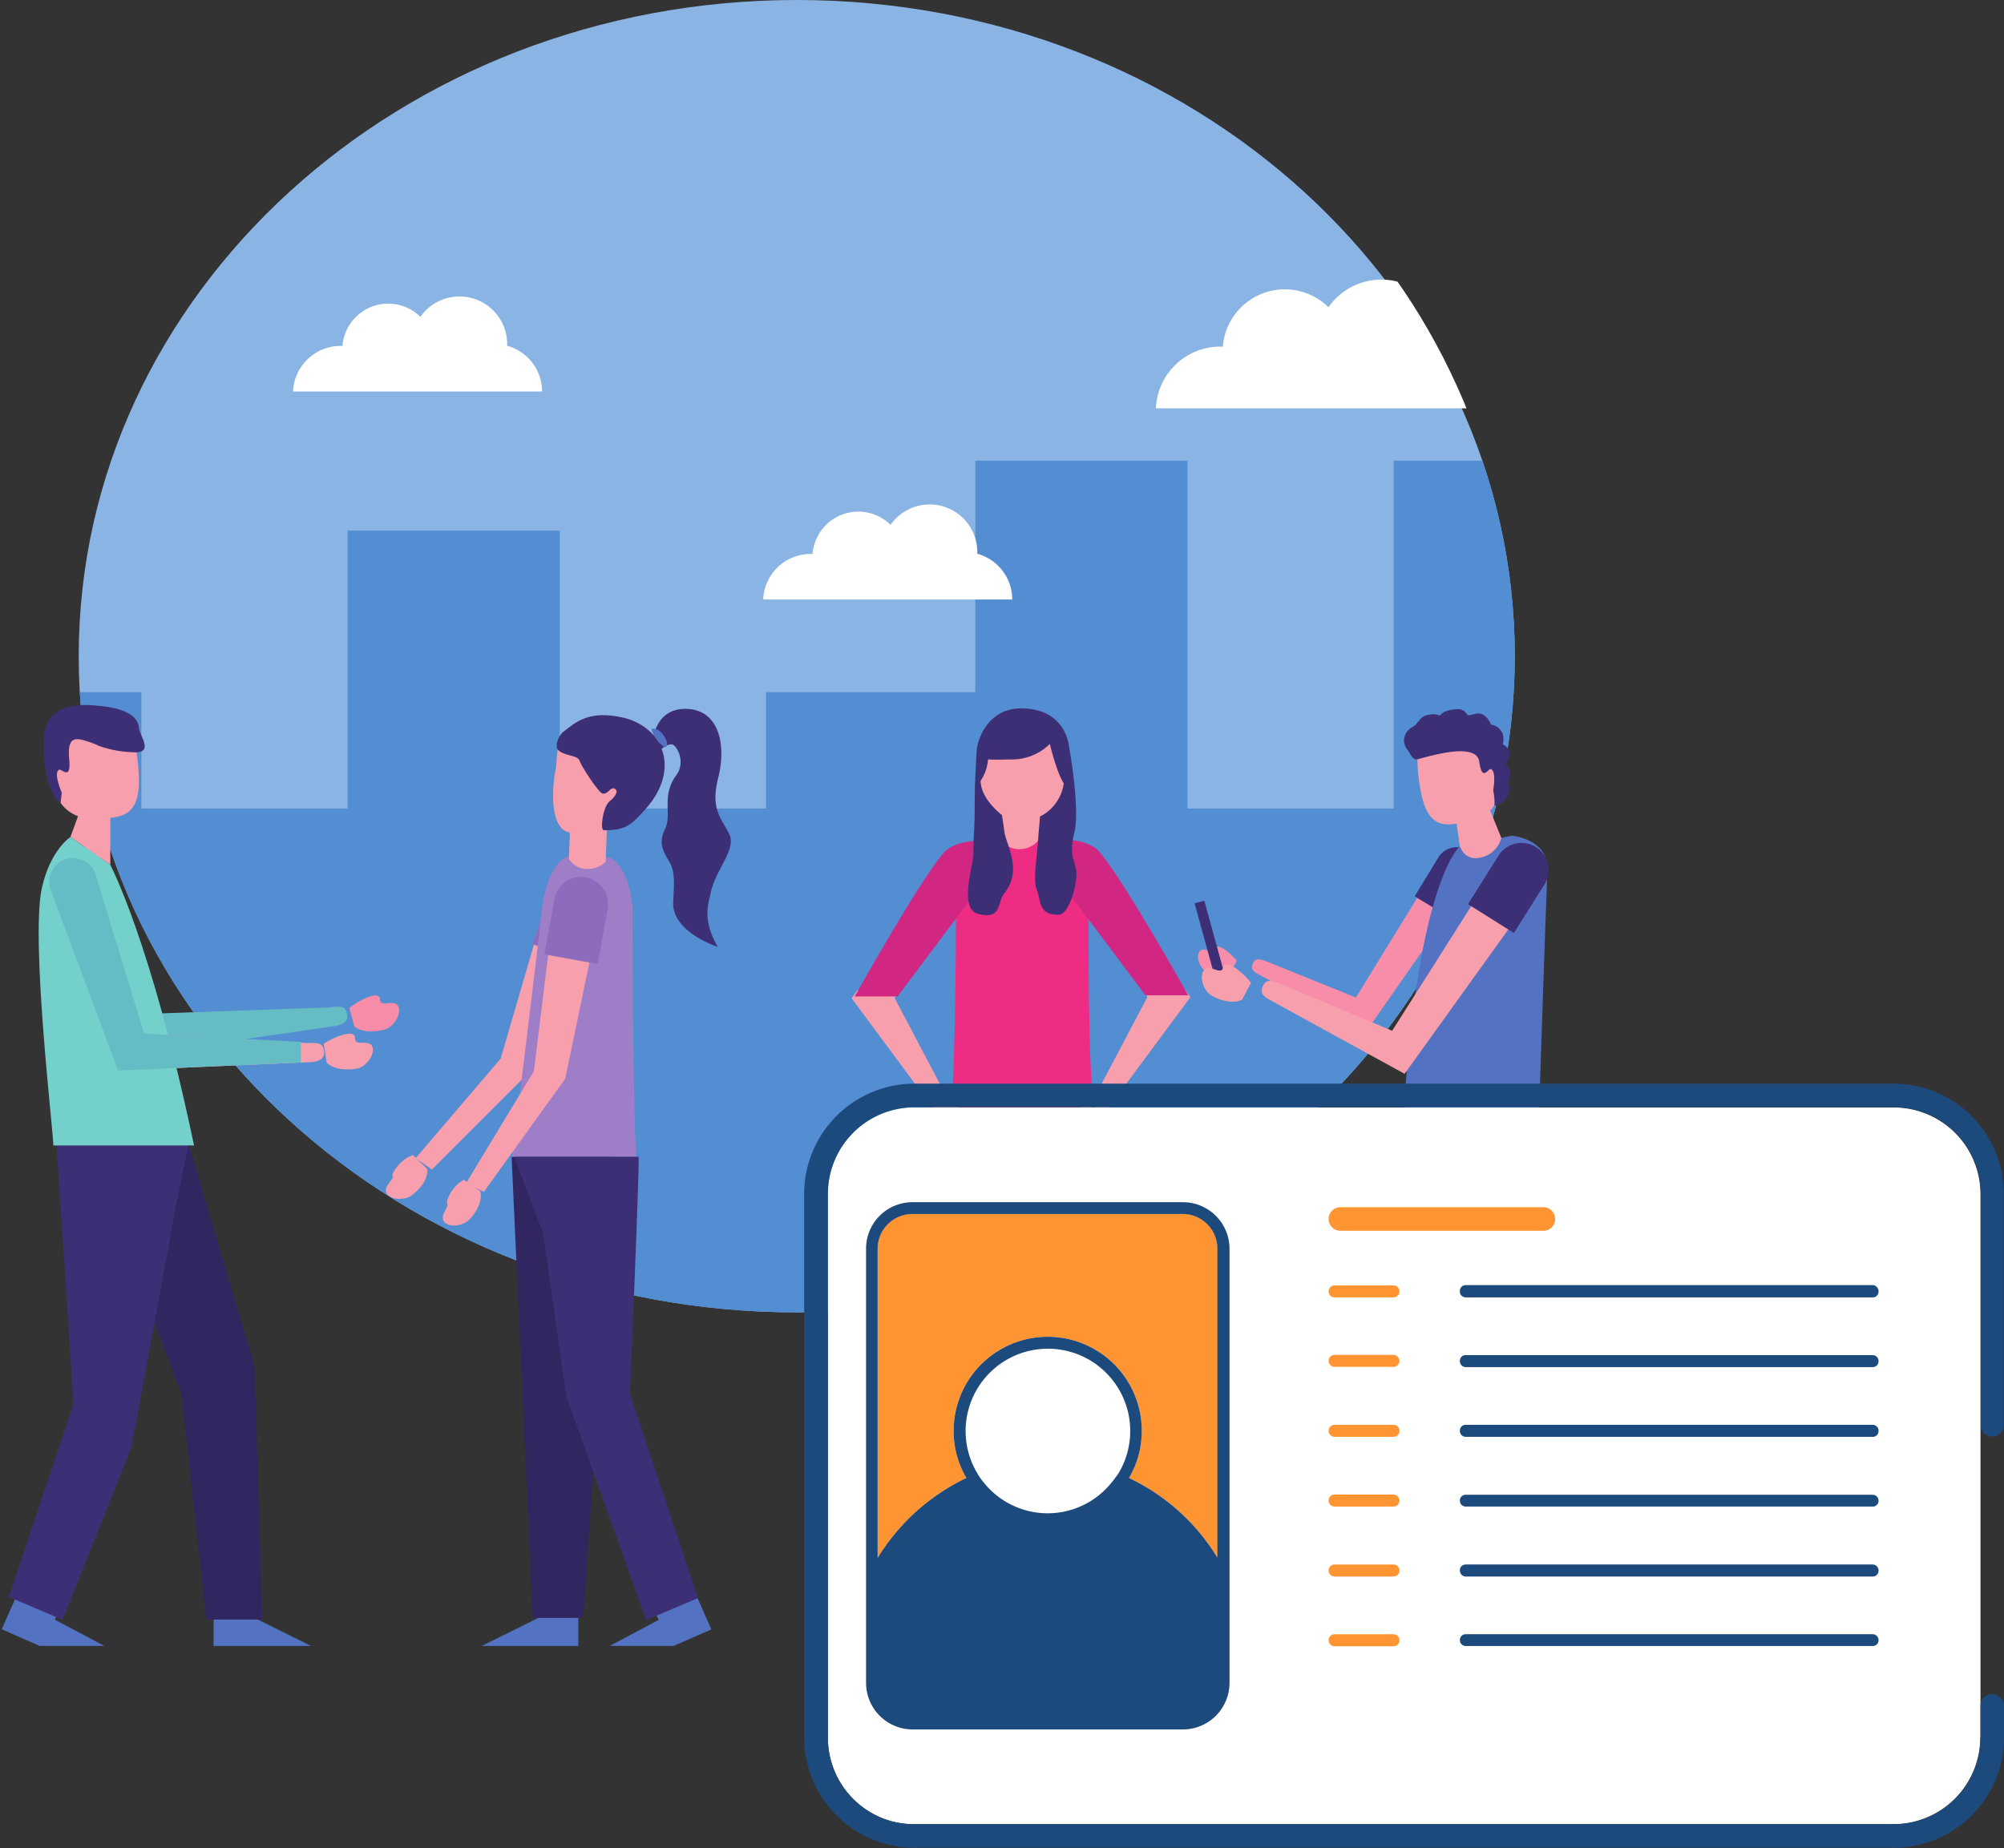
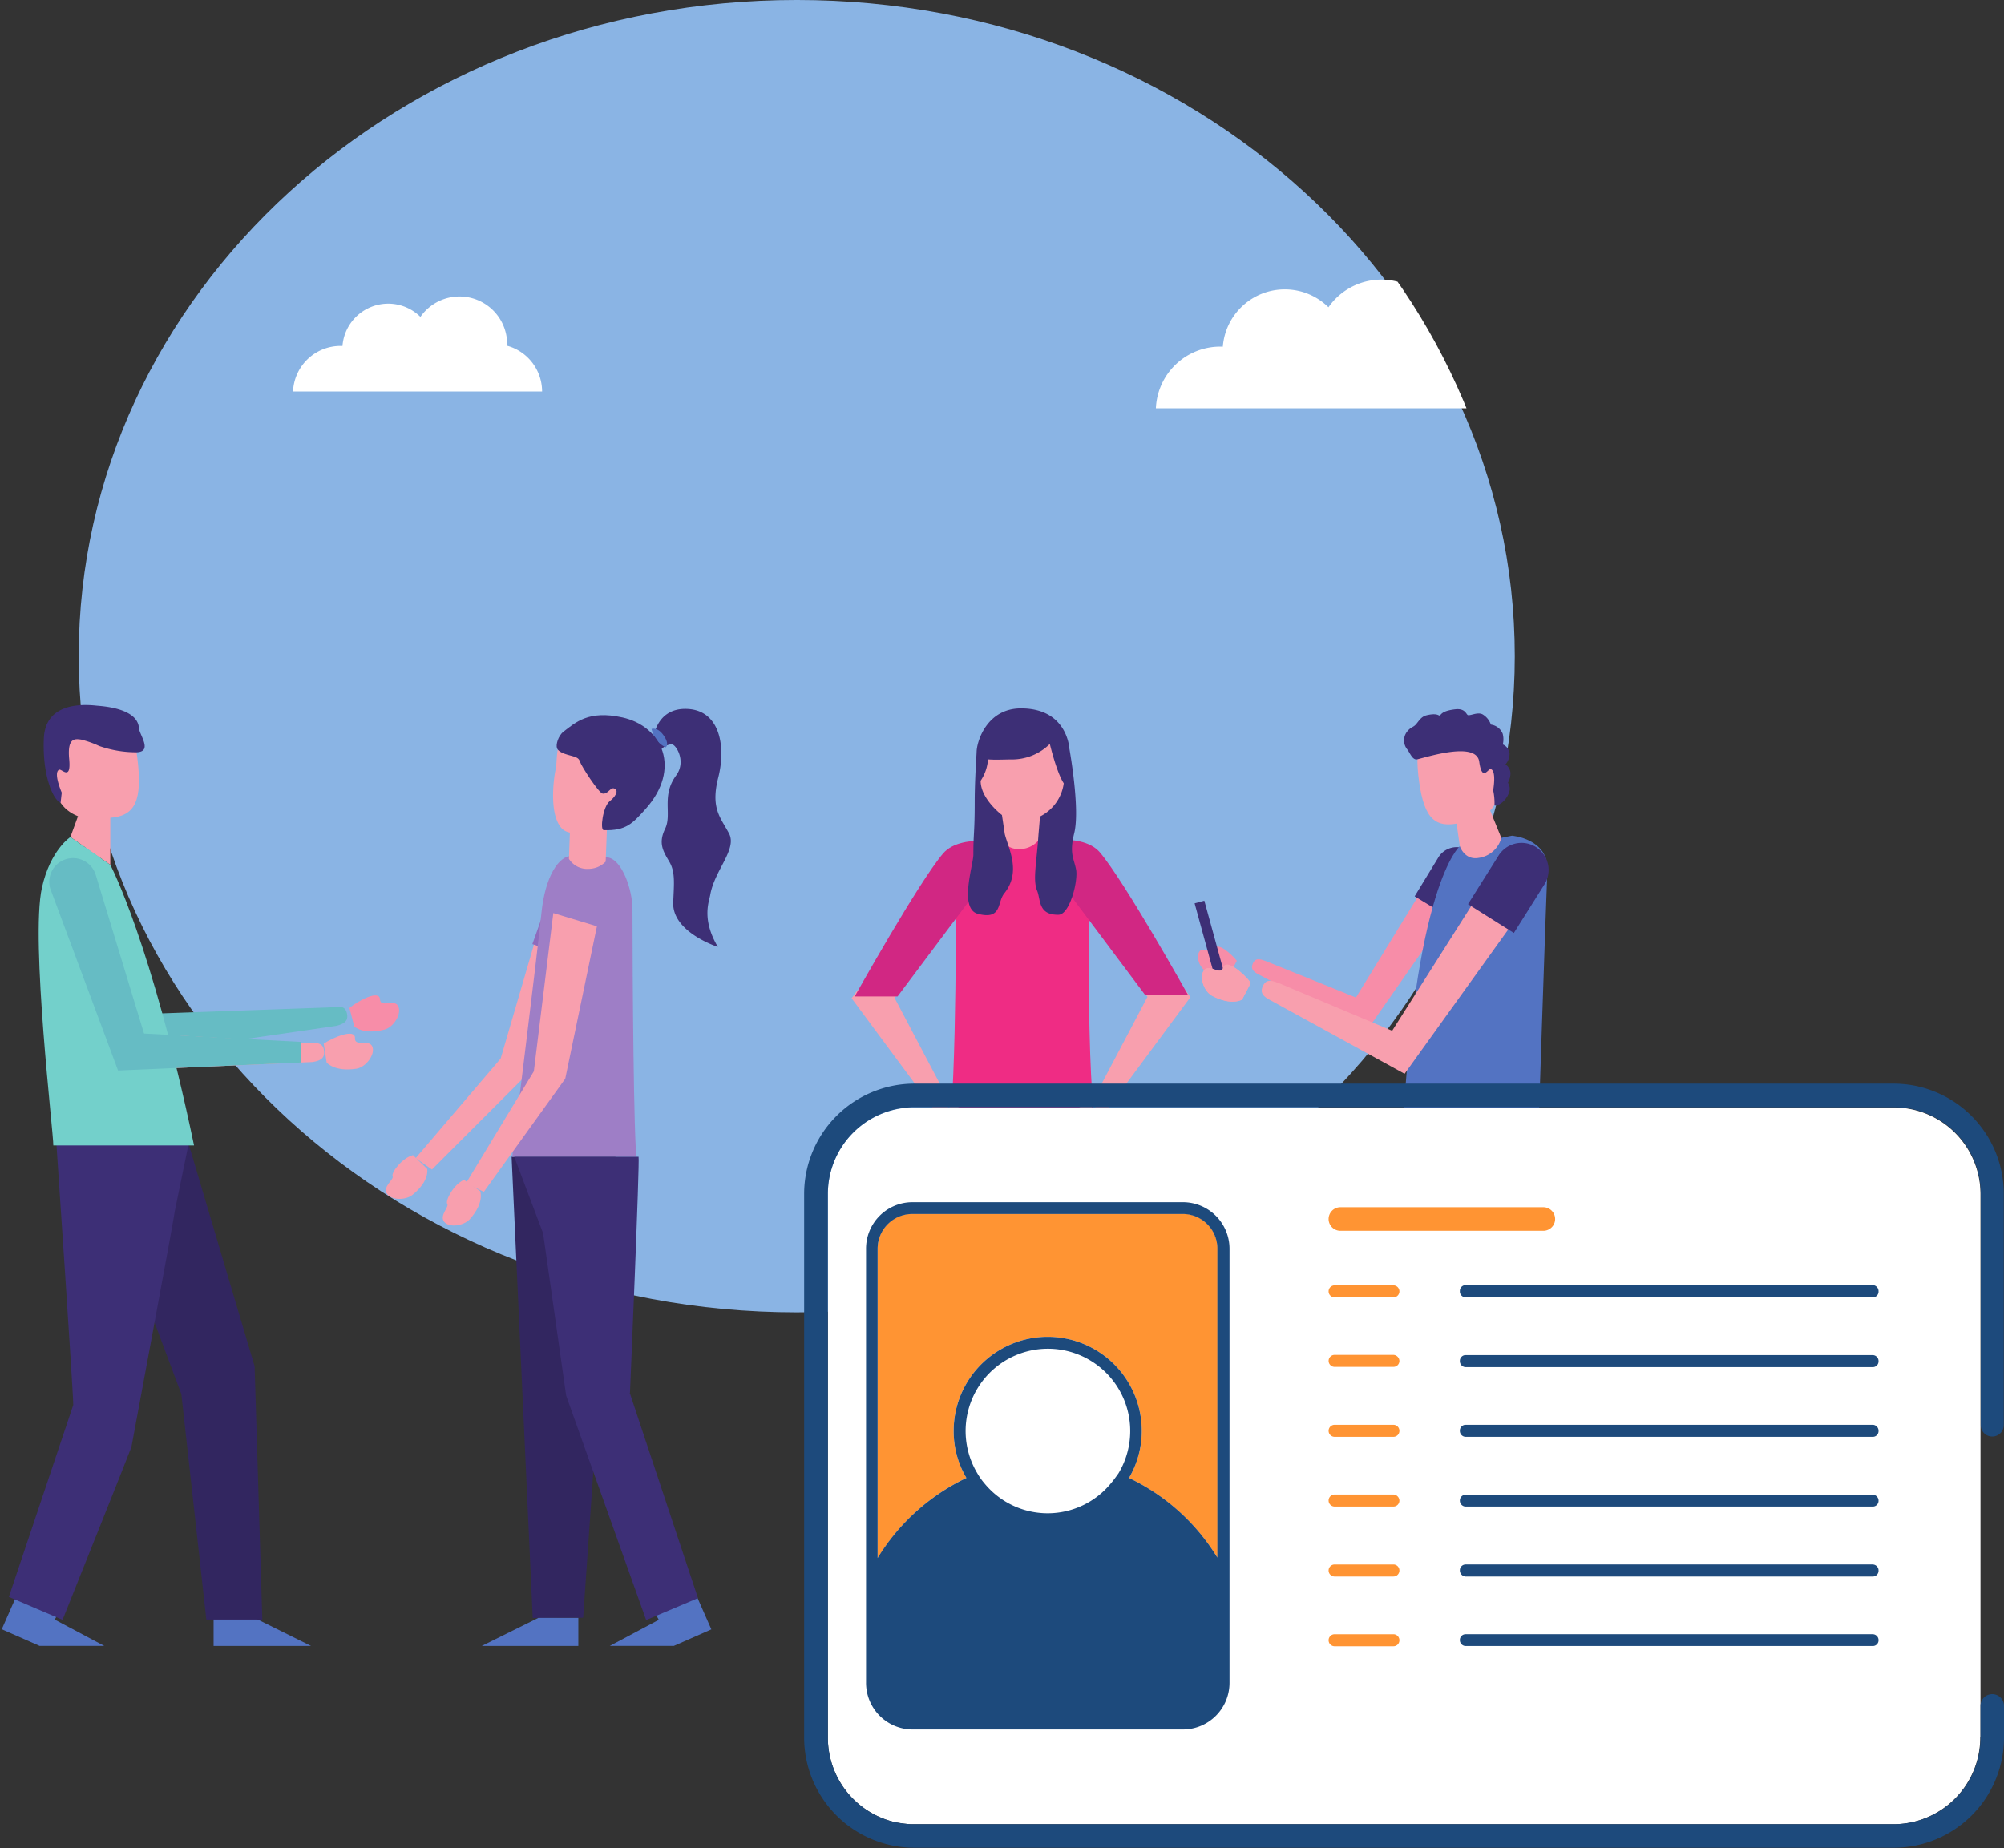
<svg xmlns="http://www.w3.org/2000/svg" width="502.865" height="463.908" viewBox="0 0 502.865 463.908">
  <rect x="0" y="0" width="502.865" height="463.908" fill="#333333" stroke="none" />
  <defs>
    <clipPath id="a">
      <path d="M432,348.922H794.055v329.7H432Zm0,0" transform="translate(-432 -348.922)" />
    </clipPath>
    <clipPath id="b">
      <path d="M793.027,513.621c0,90.958-80.667,164.7-180.17,164.7s-180.181-73.74-180.181-164.7,80.673-164.7,180.181-164.7,180.17,73.74,180.17,164.7" transform="translate(-432.676 -348.918)" />
    </clipPath>
    <clipPath id="c">
-       <path d="M432,439.457H794.055V653.719H432Zm0,0" transform="translate(-432 -439.457)" />
-     </clipPath>
+       </clipPath>
    <clipPath id="e">
      <path d="M620.031,403.582H705.6v33.685H620.031Zm0,0" transform="translate(-620.031 -403.582)" />
    </clipPath>
    <clipPath id="f">
      <path d="M762.461,513.621c0,90.958-73.825,164.7-164.887,164.7s-164.9-73.74-164.9-164.7,73.829-164.7,164.9-164.7,164.887,73.74,164.887,164.7" transform="translate(-432.676 -348.918)" />
    </clipPath>
    <clipPath id="g">
      <path d="M469,407h63.624v24.226H469Zm0,0" transform="translate(-469 -407)" />
    </clipPath>
    <clipPath id="i">
      <path d="M553,448h63.753v24.226H553Zm0,0" transform="translate(-553 -448)" />
    </clipPath>
    <clipPath id="k">
      <path d="M663,667h25.5v7.551H663Zm0,0" transform="translate(-663 -667)" />
    </clipPath>
    <clipPath id="l">
      <path d="M686,662h26.453v13.926H686Zm0,0" transform="translate(-686 -662)" />
    </clipPath>
    <clipPath id="m">
      <path d="M459,667h25.5v7.551H459Zm0,0" transform="translate(-459 -667)" />
    </clipPath>
    <clipPath id="n">
      <path d="M417.246,662h26.463v13.926H417.246Zm0,0" transform="translate(-417.246 -662)" />
    </clipPath>
    <clipPath id="o">
      <path d="M605,667h25.5v7.551H605Zm0,0" transform="translate(-605 -667)" />
    </clipPath>
    <clipPath id="p">
      <path d="M580,667h25.5v7.551H580Zm0,0" transform="translate(-580 -667)" />
    </clipPath>
    <clipPath id="q">
      <path d="M504,667h25.5v7.551H504Zm0,0" transform="translate(-504 -667)" />
    </clipPath>
    <clipPath id="r">
      <path d="M527,662h26.776v13.926H527Zm0,0" transform="translate(-527 -662)" />
    </clipPath>
    <clipPath id="s">
      <path d="M39.422,198.57H340.5v192.04H39.422Zm0,0" transform="translate(-39.422 -198.57)" />
    </clipPath>
  </defs>
  <g transform="translate(-1878 -1549.592)">
    <g transform="translate(1878 1549.592)">
      <g transform="translate(18.812)" clip-path="url(#a)">
        <g transform="translate(0.942 -0.005)" clip-path="url(#b)">
          <path d="M405.836,770.007H878.812V339.477H405.836Zm0,0" transform="translate(-443.231 -351.515)" fill="#8ab4e4" />
        </g>
      </g>
      <g transform="translate(18.812 115.439)" clip-path="url(#c)">
        <g transform="translate(0.942 -115.444)" clip-path="url(#b)">
          <path d="M612.78,653.372c-96.194,0-174.782-68.9-179.909-155.658h15.445V526.9h51.757V457.16h53.243V526.9h51.757V497.714h52.5v-58.1h53.243V526.9h51.757V439.613h22.254a151.766,151.766,0,0,1,8.125,49.06c0,90.958-80.667,164.7-180.17,164.7" transform="translate(-432.599 -323.971)" fill="#538dd2" />
        </g>
      </g>
      <g transform="translate(289.276 69.695)" clip-path="url(#e)">
        <g transform="translate(-238.891 -69.7)" clip-path="url(#f)">
          <path d="M705.3,436.271a16.176,16.176,0,0,0-11.9-15.555c0-.194.015-.388.015-.578a16.19,16.19,0,0,0-29.476-9.239,15.6,15.6,0,0,0-26.508,9.9c-.209-.01-.423-.02-.638-.02a16.173,16.173,0,0,0-16.157,15.49H705.3" transform="translate(-380.973 -333.777)" fill="#fff" />
        </g>
      </g>
      <g transform="translate(72.623 74.054)" clip-path="url(#g)">
        <g transform="translate(-46.316 -74.059)" clip-path="url(#f)">
          <path d="M532.208,431.129a11.927,11.927,0,0,0-8.776-11.481c0-.144.01-.289.01-.428a11.959,11.959,0,0,0-21.766-6.824,11.509,11.509,0,0,0-19.559,7.312q-.232-.015-.478-.015a11.935,11.935,0,0,0-11.924,11.436h62.493" transform="translate(-422.487 -332.864)" fill="#fff" />
        </g>
      </g>
      <g transform="translate(190.503 126.331)" clip-path="url(#i)">
        <g transform="translate(-153.422 -126.336)" clip-path="url(#f)">
-           <path d="M616.287,472.07A11.94,11.94,0,0,0,607.5,460.59c0-.144.015-.284.015-.428a11.957,11.957,0,0,0-21.766-6.819,11.513,11.513,0,0,0-19.564,7.307c-.154-.005-.309-.01-.468-.01a11.939,11.939,0,0,0-11.929,11.431h62.5" transform="translate(-399.361 -321.602)" fill="#fff" />
-         </g>
+           </g>
      </g>
      <path d="M693.476,517.161a4.688,4.688,0,0,0-6.495,1.31l-21.352,34.761-22.364-9.04c-1.4-.518-2.695-1.056-3.4.3-.767,1.474-.065,2.226,1.414,2.983l26.931,14.28,26.577-38.113a4.675,4.675,0,0,0-1.315-6.485" transform="translate(-325.385 -302.859)" fill="#f78da8" />
      <path d="M680.758,533.592l5.857-9.6a5.388,5.388,0,1,0-9.2-5.6l-5.852,9.6,9.2,5.6" transform="translate(-316.581 -303.018)" fill="#3d2f76" />
      <path d="M636.532,541.512c-1.718-.872-2.7-3.85-1.649-5.11,1.086-1.3,3.312,1.18,3.8-.538.523-1.913,4.144,1.205,5.5,2.954l-1.7,3.357s-2.072,1.31-5.952-.662" transform="translate(-333.835 -297.665)" fill="#f78da8" />
      <g transform="translate(344.065 405.572)" clip-path="url(#k)">
        <path d="M677.513,667.4h10.031v7.038H663.328l14.185-7.038" transform="translate(-662.91 -666.889)" fill="#5373c2" />
      </g>
      <g transform="translate(373.391 399.196)" clip-path="url(#l)">
        <path d="M698.719,669.178l-.986-1.843,10.275-4.6,3.895,8.836-9.419,4.149H686.406l12.312-6.545" transform="translate(-685.888 -661.797)" fill="#5373c2" />
      </g>
      <path d="M669.008,575.438l5.021,117.486,12.99-.06s8.363-114.034,8.716-117.426H669.008" transform="translate(-317.283 -286.614)" fill="#322660" />
      <path d="M697.627,632.447s4.936-55.894,4.607-57.01H670.621l7.456,17.3,2.336,37.336L701,693.4l13.513-6.331-16.89-54.624" transform="translate(-316.839 -286.614)" fill="#3d2f76" />
      <path d="M683.6,516.063l13.089-2.63s9.229.717,8.881,8.726c-.408,9.289-2.426,70.692-2.426,70.692H669.008c2.919-67.155,14.594-76.788,14.594-76.788" transform="translate(-317.283 -303.67)" fill="#5373c2" />
      <path d="M641.548,545.09l-2.441.672-5.17-18.872,2.436-.667,5.175,18.867" transform="translate(-334.17 -300.152)" fill="#3d2f76" />
      <path d="M637.606,546.633c-2.142-1.121-3.332-4.9-1.982-6.475,1.395-1.609,4.159,1.554,4.786-.6.707-2.406,5.22,1.589,6.9,3.815l-2.206,4.209s-2.64,1.614-7.5-.946" transform="translate(-333.435 -296.69)" fill="#f89fae" />
      <path d="M687.981,507.844l3.128,7.685a6.853,6.853,0,0,1-5.7,5.011c-3.561.633-4.712-2.939-4.712-2.939l-1.116-7.75,8.4-2.007" transform="translate(-314.375 -305.207)" fill="#f89fae" />
      <path d="M679.411,490.991c-6.206,1.479-8.328,5.05-6.849,15.41,1.3,9.09,4.039,11.625,10.465,10.091l5.494-1.554c2.724-1.8,5.738-5.026,3.641-13.812-2.371-9.9-6.151-11.715-12.751-10.136" transform="translate(-316.429 -309.981)" fill="#f89fae" />
      <path d="M670.569,493.781c.523-.6,1.295-.812,1.763-1.3.767-.787,1.34-2.072,2.8-2.421,2.53-.608,3,.075,3.208.065.488-.025.249-1.146,4.014-1.574,2.555-.284,2.715,1.39,3.183,1.479.717.13,2.316-.8,3.576-.239a4.78,4.78,0,0,1,2.157,2.61,3.705,3.705,0,0,1,2.969,2.316,5.527,5.527,0,0,1,.02,2.66,2.833,2.833,0,0,1,1.7,2.236,4.063,4.063,0,0,1-1.031,2.779,2.869,2.869,0,0,1,1.255,2.127,4.923,4.923,0,0,1-.638,2.466,2.737,2.737,0,0,1,.294,2.426c-1.066,3.008-3.75,3.631-3.666,3.2a15.245,15.245,0,0,0-.329-3.706c.647-4.154-.04-5.295-.687-5.334s-2.1,3.213-2.814-1.863-12.5-1.34-15.5-.608c-1.3.314-1.853-1.654-2.68-2.625a3.585,3.585,0,0,1,.409-4.687" transform="translate(-317.156 -310.525)" fill="#3d2f76" />
      <path d="M709.957,516.761a5.915,5.915,0,0,0-8.213,1.539L674.2,561.757l-28.036-11.8c-1.763-.672-3.377-1.375-4.283.334-1,1.838-.13,2.794,1.723,3.78l33.715,18.489L711.5,524.965a5.914,5.914,0,0,0-1.544-8.2" transform="translate(-324.861 -303.038)" fill="#f89fae" />
      <path d="M637.606,546.633c-2.142-1.121-3.332-4.9-1.982-6.475,1.395-1.609,4.159,1.554,4.786-.6.707-2.406,5.22,1.589,6.9,3.815l-2.206,4.209s-2.64,1.614-7.5-.946" transform="translate(-333.435 -296.69)" fill="#f89fae" />
      <path d="M693.568,537.413l7.556-12a6.8,6.8,0,1,0-11.506-7.237l-7.556,12.009,11.505,7.227" transform="translate(-313.692 -303.239)" fill="#3d2f76" />
      <path d="M432.159,516.032a5.972,5.972,0,0,1,7.72,3.4l14.469,38,42.7-1.514c1.883-.264,3.636-.578,4.139,1.3.558,2.042-.523,2.779-2.565,3.327l-48.293,7.013-21.567-43.811a5.964,5.964,0,0,1,3.392-7.715" transform="translate(-414.189 -303.066)" fill="#66bcc4" />
      <path d="M489.349,553.451c2.366-.613,4.408-4.049,3.442-5.907-1-1.908-4.438.573-4.562-1.693-.144-2.525-5.5.369-7.665,2.172l1.205,4.637s2.216,2.192,7.581.792" transform="translate(-392.878 -295.025)" fill="#f78da8" />
      <g transform="translate(53.239 405.572)" clip-path="url(#m)">
        <path d="M469.4,667.352H459.281v7.1h24.44l-14.32-7.1" transform="translate(-458.923 -666.903)" fill="#5373c2" />
      </g>
      <g transform="translate(0 399.196)" clip-path="url(#n)">
        <path d="M430.9,669.143l.986-1.858-10.365-4.637-3.93,8.915,9.5,4.184h16.227l-12.422-6.6" transform="translate(-417.15 -661.822)" fill="#5373c2" />
      </g>
      <path d="M476.39,629.908l-16.561-55.8-25.337-.07,23.519,62.887,6.266,56.581h14.046l-1.932-63.6" transform="translate(-412.502 -286.999)" fill="#322660" />
      <path d="M430.911,573.981s4.408,65,4.234,65.691l-16.153,48.164,13.473,5.753s17.079-42.66,17.278-43.372c0,0,10.943-58.708,10.928-59.44l3.422-16.651-33.182-.144" transform="translate(-416.766 -287.015)" fill="#3d2f76" />
      <path d="M433.657,508.2l-2.555,7,10.011,6.978V508.2h-7.456" transform="translate(-413.435 -305.11)" fill="#f89fae" />
      <path d="M438.1,488.238c6.888,0,10.006,3.213,11.062,14.469.921,9.867-1.32,13.214-8.457,13.214l-6.156-.259c-3.307-1.2-7.282-3.835-7.282-13.582,0-10.983,3.511-13.841,10.833-13.841" transform="translate(-414.489 -310.6)" fill="#f89fae" />
      <path d="M435.253,496.38c-1.469-.179-3.531-.623-3.008,4.891s-1.808,2.465-2.485,2.67-1.1,1.569.618,5.768l-.294,2.545c-1.788-.687-4.622-6.649-4.2-16.212.393-8.846,9.473-8.577,13.084-8.193,1.37.144,10.45.538,10.788,5.673.115,1.688,3.516,5.882-.6,6.047a28.215,28.215,0,0,1-9.394-1.584,24.085,24.085,0,0,0-4.508-1.6" transform="translate(-414.882 -310.747)" fill="#3d2f76" />
      <path d="M431.323,518.066a5.955,5.955,0,0,1,7.332,4.154l12.063,39.652,41.151,2.386c1.9-.07,3.676-.2,3.985,1.718.344,2.082-.8,2.714-2.884,3.048l-48.761,2.132L427.16,525.4a5.965,5.965,0,0,1,4.164-7.332" transform="translate(-414.578 -302.455)" fill="#f89fae" />
      <path d="M484.1,561.2c2.411-.374,4.786-3.6,4.014-5.534-.8-2-4.478.12-4.368-2.142.11-2.53-5.509-.189-7.84,1.385l.727,4.737s1.987,2.406,7.466,1.554" transform="translate(-394.674 -292.95)" fill="#f89fae" />
      <path d="M428.53,591.1h35.313c-10.689-51.048-21.014-70.428-21.014-70.428l-10.011-6.978s-5.046,3.242-7.152,12.751c-2.9,13.124,2.959,61.841,2.864,64.655" transform="translate(-415.152 -303.599)" fill="#73d0cb" />
      <path d="M490.071,563.969l-39.353-2.1L438.655,522.22a5.963,5.963,0,0,0-11.5,3.178l17.049,45.758,45.888-2.007-.025-5.18" transform="translate(-414.578 -302.455)" fill="#66bcc4" />
      <g transform="translate(260.795 405.572)" clip-path="url(#o)">
        <path d="M615.657,667.4H605.621v7.038h24.221L615.657,667.4" transform="translate(-604.829 -666.889)" fill="#5373c2" />
      </g>
      <g transform="translate(226.069 405.572)" clip-path="url(#p)">
        <path d="M594.673,667.4H604.7v7.038H580.488l14.185-7.038" transform="translate(-579.866 -666.889)" fill="#5373c2" />
      </g>
      <path d="M588.16,571.945l2.326,122.063h12.547l3.352-102.289,2.789,102.289h13.363l2.829-122.063H588.16" transform="translate(-350.069 -287.575)" fill="#3d2f76" />
      <path d="M588.16,587.894h37.206c-2.844-10.694-2.032-65.118-2.032-66.747,0-3.656-2.485-7.182-8.706-7.182h-12.7c-6.221,0-11.969.807-11.969,9.518,0,1.24.2,52.527-1.8,64.411" transform="translate(-350.069 -303.524)" fill="#ef2c84" />
      <path d="M598.645,515.377a5.182,5.182,0,0,0,4.926,2.68,6.215,6.215,0,0,0,4.966-2.68v-6.545h-9.892v6.545" transform="translate(-347.576 -304.936)" fill="#f89fae" />
      <path d="M608.543,508.715l.075-.055-.075.055" transform="translate(-344.329 -304.983)" fill="#f89fae" />
      <path d="M606.976,509.548l.025,0-.025,0" transform="translate(-344.928 -304.74)" fill="#f89fae" />
      <path d="M607.68,509.249l.324-.174c-.115.06-.224.12-.324.174" transform="translate(-344.644 -304.869)" fill="#f89fae" />
      <path d="M594.262,506.022a10.888,10.888,0,0,0,21.776,0v-6.052a10.888,10.888,0,0,0-21.776,0v6.052" transform="translate(-348.599 -310.364)" fill="#f89fae" />
      <path d="M590.332,574.412c1.31,1.415,4.473,1.549,5.4.184.956-1.4-2.057-2.879-.523-3.805,1.708-1.041-2.306-3.686-4.378-4.518l-2.784,2.565s-.7,2.366,2.281,5.573" transform="translate(-351.772 -289.135)" fill="#f89fae" />
      <path d="M583.412,543.781h-10.8l-1.5,2.1,21.582,29.142,3.392-2.3-14.19-26.916,1.519-2.027" transform="translate(-357.416 -295.322)" fill="#f89fae" />
      <path d="M582.113,553.494l18.578-24.8c1.689-1.972,5.6-13.936,3-14.17-2.784-.254-7.7.189-10.166,3.1-6.161,7.252-22.169,35.871-22.169,35.871h10.753" transform="translate(-356.89 -303.386)" fill="#d12783" />
      <path d="M616.426,574.189c-1.3,1.419-4.473,1.549-5.4.184-.956-1.4,2.057-2.874.523-3.805-1.7-1.041,2.311-3.686,4.378-4.518l2.784,2.57s.7,2.366-2.281,5.569" transform="translate(-343.009 -289.196)" fill="#f89fae" />
      <path d="M627.019,543.559h10.8l1.5,2.1L617.74,574.808l-3.392-2.306,14.19-26.911-1.519-2.032" transform="translate(-340.603 -295.383)" fill="#f89fae" />
      <path d="M630.1,553.276l-18.578-24.8c-1.693-1.977-5.6-13.936-3.008-14.175,2.789-.249,7.7.194,10.166,3.1,6.161,7.247,22.169,35.871,22.169,35.871H630.1" transform="translate(-342.679 -303.447)" fill="#d12783" />
      <path d="M617.479,498.438c0,.149-.359-10.071-12.133-10.071-8.557,0-11.142,8.308-11.142,11.042,0,.274-.473,6.978-.473,12.347,0,8.009-.339,7.75-.339,13.328,0,2.53-3.686,13.587,1.136,14.848,6.106,1.594,4.811-2.894,6.6-5.11,4.383-5.409,1.046-11.326.149-14.892l-.712-4.791s-5.349-4-5.349-8.6a11.033,11.033,0,0,0,1.853-5.379c1.6.164,4.169.025,5.783.025a13.554,13.554,0,0,0,9.727-3.89s1.679,7.088,3.492,9.882a10.94,10.94,0,0,1-5.952,8.328l-.384,4.5c-.5,7.486-1.474,11.4-.324,14.185.892,2.147.174,6.081,5.369,5.972,2.834-.07,4.936-8.522,4.388-11.341-.588-2.959-1.728-3.945-.453-9.189,1.5-6.171-1.235-21.193-1.235-21.193" transform="translate(-349.145 -310.565)" fill="#3d2f76" />
      <path d="M493.884,586.274c-1.8,1.459-5.514,1.365-6.48-.374-.981-1.778,1.878-3.472,1.489-4.288-.413-.872,2.326-4.587,5.115-5.3l3.556,3.462s.7,2.964-3.681,6.5" transform="translate(-390.369 -286.374)" fill="#f89fae" />
      <path d="M496.092,593.436l-4.084-2.849,21.337-25,11.212-38.411,10.27,5.031-14,36.484-24.734,24.749" transform="translate(-387.71 -299.891)" fill="#f89fae" />
      <path d="M526.4,543.167l4.752-13.358a6.8,6.8,0,1,0-12.81-4.547l-4.752,13.363,12.81,4.542" transform="translate(-380 -301.661)" fill="#8e6cbd" />
      <path d="M535.328,496.758s.374-8.637,8.647-8.283,9.757,9.513,7.8,17.208.523,10,2.675,14.006-3.626,9.234-4.7,15.5c-.3,1.7-2.192,6.077,1.918,13.02,0,0-11.521-3.681-11.2-11.192.209-4.821.528-7.635-.981-10.2s-2.834-4.592-1.051-8.258-1.021-8.233,2.774-13.4c2.6-3.531-.03-7.755-1.1-7.8a3.672,3.672,0,0,0-2.53,1.165l-2.261-1.763" transform="translate(-371.536 -310.538)" fill="#3d2f76" />
      <path d="M535.531,492.433s1.439-.568,2.954,1.534c1.674,2.326.593,3.083.593,3.083a6.412,6.412,0,0,1-3.546-4.617" transform="translate(-372.028 -309.466)" fill="#5373c2" />
      <path d="M509.656,576.629l5.3,115.767,12.656-.06s7.77-112.4,8.109-115.708H509.656" transform="translate(-381.279 -286.287)" fill="#322660" />
      <path d="M540.861,592.925c-.692-3.487-1.036-44.015-1.036-62.16,0-4.831-2.6-12.367-6.131-12.95l-9.07-.428c-3.272,0-6.714,5.085-7.65,14.419-.991,10-6.779,56.163-7.317,61.119h31.2" transform="translate(-381.118 -302.582)" fill="#9e7ec6" />
      <path d="M530,510.824l-.384,9.927a6.064,6.064,0,0,1-4.209,1.818,5.409,5.409,0,0,1-5.011-2.525l.359-9.563,9.244.344" transform="translate(-377.638 -304.482)" fill="#f89fae" />
      <path d="M542.86,497.3c-4.034-5.937-11.152-7.227-16.835-5.8a11.8,11.8,0,0,0-7.292,5.922c-.169.02-.269.035-.269.03a6.7,6.7,0,0,0-.244,1.031c-.249,1.594-.229,3.78-.413,4.338-.254.787-2.022,11.012,1.415,14.863,1.833,2.052,5.653,1.23,9.419.742,11.5-1.509,18.254-15.186,14.22-21.123" transform="translate(-378.343 -309.85)" fill="#f89fae" />
      <path d="M534.211,490.267c-8.407-1.858-11.695,1.25-14.723,3.576-1.375,1.066-1.977,3.392-1.619,4.119v0s.015.762,1.943,1.449,3.382.633,3.76,1.858,4.782,8.024,5.763,8.128c1.5.159,1.962-2.007,3.158-1.136.832.6-.184,2.1-1.375,3-1.758,1.335-2.54,7.357-1.509,7.312,5.534.159,7.152-1.6,10.534-5.389,8.876-9.952,4.313-20.66-5.932-22.921" transform="translate(-378.087 -310.198)" fill="#3d2f76" />
      <g transform="translate(120.503 405.572)" clip-path="url(#q)">
        <path d="M518.5,667.4h10.031v7.038H504.316L518.5,667.4" transform="translate(-503.913 -666.889)" fill="#5373c2" />
      </g>
      <g transform="translate(152.498 399.196)" clip-path="url(#r)">
        <path d="M539.7,669.178l-.976-1.843,10.275-4.6,3.89,8.836-9.419,4.149H527.4l12.3-6.545" transform="translate(-526.89 -661.797)" fill="#5373c2" />
      </g>
      <path d="M504.332,591.028c-1.544,1.723-5.225,2.226-6.455.672-1.255-1.6,1.295-3.736.777-4.478-.548-.792,1.559-4.9,4.2-6.047l4.064,2.844s1.165,2.814-2.585,7.008" transform="translate(-386.421 -285.036)" fill="#f89fae" />
      <path d="M505.76,598.63l-4.483-2.157,17.029-28.1,4.886-39.711,10.943,3.317-7.949,38.257-20.426,28.4" transform="translate(-384.346 -299.481)" fill="#f89fae" />
-       <path d="M529.175,543.425l2.54-13.946a6.8,6.8,0,0,0-13.378-2.436L515.8,541l13.378,2.426" transform="translate(-379.209 -301.461)" fill="#8e6cbd" />
      <path d="M538.7,636.054l-.179-.075h.179s2.485-58.265,2.162-59.35h-31.2l7.242,19.2,5.788,40.752,20.067,56.337,13.015-5.5L538.7,636.054" transform="translate(-380.624 -286.287)" fill="#3d2f76" />
    </g>
    <g transform="translate(2079.785 1821.459)">
      <path d="M331.331,359.484A21.8,21.8,0,0,1,309.6,381.277H63a26.2,26.2,0,0,1-4.4-.61,21.736,21.736,0,0,1-16.436-21.115V223.108a21.649,21.649,0,0,1,21.674-21.725H309.657a21.783,21.783,0,0,1,21.733,21.784V359.484ZM113.208,295.7a20.513,20.513,0,0,1-31.786,0,16.607,16.607,0,0,1-1.746-2.475,20.653,20.653,0,1,1,35.406,0C114.48,294.072,113.878,294.919,113.208,295.7Zm0,0" transform="translate(-36.209 -195.28)" fill="#fff" />
      <path d="M161.09,215.88a2.966,2.966,0,0,1,2.958-2.958h50.926a2.958,2.958,0,0,1,0,5.917H164.049A2.966,2.966,0,0,1,161.09,215.88Zm16.258,16.656H162.6a1.509,1.509,0,1,0,0,3.018h14.749a1.509,1.509,0,1,0,0-3.018Zm1.509,18.953a1.489,1.489,0,0,1-1.509,1.5H162.6a1.5,1.5,0,1,1,0-3.009h14.749A1.57,1.57,0,0,1,178.857,251.489Zm0,17.555a1.491,1.491,0,0,1-1.509,1.509H162.6a1.509,1.509,0,0,1,0-3.018h14.749A1.5,1.5,0,0,1,178.857,269.044Zm0,17.5a1.491,1.491,0,0,1-1.509,1.509H162.6a1.509,1.509,0,0,1,0-3.018h14.749A1.57,1.57,0,0,1,178.857,286.548Zm0,17.563a1.5,1.5,0,0,1-1.509,1.509H162.6a1.509,1.509,0,0,1,0-3.018h14.749A1.491,1.491,0,0,1,178.857,304.111Zm0,17.5a1.491,1.491,0,0,1-1.509,1.509H162.6a1.509,1.509,0,0,1,0-3.018h14.749A1.5,1.5,0,0,1,178.857,321.606ZM133.28,301.034A52.684,52.684,0,0,0,111,280.877a23.315,23.315,0,0,0,3.2-11.833,23.6,23.6,0,1,0-47.2,0,23.155,23.155,0,0,0,3.2,11.833,52.305,52.305,0,0,0-22.276,20.157V223.305a8.731,8.731,0,0,1,8.663-8.756H124.49a8.751,8.751,0,0,1,8.731,8.756v77.728Zm0,0" transform="translate(-29.487 -181.78)" fill="#ff9433" />
      <g transform="translate(0 0)" clip-path="url(#s)">
        <path d="M307.572,336.819H205.406a1.431,1.431,0,0,0-1.441,1.449,1.477,1.477,0,0,0,1.441,1.509H307.572a1.442,1.442,0,0,0,1.449-1.509A1.477,1.477,0,0,0,307.572,336.819Zm0-17.5H205.406a1.44,1.44,0,0,0-1.441,1.509,1.523,1.523,0,0,0,1.441,1.509H307.572a1.447,1.447,0,0,0,1.449-1.509A1.484,1.484,0,0,0,307.572,319.324Zm0-17.5H205.406a1.426,1.426,0,0,0-1.441,1.449,1.477,1.477,0,0,0,1.441,1.509H307.572a1.442,1.442,0,0,0,1.449-1.509A1.471,1.471,0,0,0,307.572,301.82Zm0-17.563H205.406a1.445,1.445,0,0,0-1.441,1.509,1.477,1.477,0,0,0,1.441,1.509H307.572a1.442,1.442,0,0,0,1.449-1.509A1.49,1.49,0,0,0,307.572,284.257Zm0-17.5H205.406a1.44,1.44,0,0,0-1.441,1.509,1.483,1.483,0,0,0,1.441,1.509H307.572a1.447,1.447,0,0,0,1.449-1.509A1.484,1.484,0,0,0,307.572,266.762Zm0-17.5H205.406a1.44,1.44,0,0,0-1.441,1.509,1.477,1.477,0,0,0,1.441,1.509H307.572a1.442,1.442,0,0,0,1.449-1.509A1.484,1.484,0,0,0,307.572,249.258ZM134.484,228.381H66.58a11.652,11.652,0,0,0-11.621,11.706V349.008A11.7,11.7,0,0,0,66.58,360.722h67.9a11.71,11.71,0,0,0,11.68-11.714V240.087A11.7,11.7,0,0,0,134.484,228.381Zm-18.063,70.54a20.513,20.513,0,0,1-31.786,0,16.606,16.606,0,0,1-1.746-2.475,20.653,20.653,0,1,1,35.406,0C117.693,297.294,117.091,298.141,116.421,298.921Zm26.794,18.834A52.343,52.343,0,0,0,120.939,297.6a23.315,23.315,0,0,0,3.2-11.833,23.6,23.6,0,1,0-47.2,0,23,23,0,0,0,3.2,11.833,52.578,52.578,0,0,0-22.276,20.089v-77.6a8.724,8.724,0,0,1,8.663-8.748h67.913a8.693,8.693,0,0,1,8.671,8.748v77.669Zm62.191-65.539H307.572a1.442,1.442,0,0,0,1.449-1.509,1.524,1.524,0,0,0-1.449-1.509H205.406a1.44,1.44,0,0,0-1.441,1.509A1.4,1.4,0,0,0,205.406,252.216Zm102.166,14.545H205.406a1.44,1.44,0,0,0-1.441,1.509,1.483,1.483,0,0,0,1.441,1.509H307.572a1.447,1.447,0,0,0,1.449-1.509A1.484,1.484,0,0,0,307.572,266.762Zm0,17.5H205.406a1.445,1.445,0,0,0-1.441,1.509,1.477,1.477,0,0,0,1.441,1.509H307.572a1.442,1.442,0,0,0,1.449-1.509A1.49,1.49,0,0,0,307.572,284.257Zm0,17.563H205.406a1.426,1.426,0,0,0-1.441,1.449,1.477,1.477,0,0,0,1.441,1.509H307.572a1.442,1.442,0,0,0,1.449-1.509A1.471,1.471,0,0,0,307.572,301.82Zm0,17.5H205.406a1.44,1.44,0,0,0-1.441,1.509,1.523,1.523,0,0,0,1.441,1.509H307.572a1.447,1.447,0,0,0,1.449-1.509A1.484,1.484,0,0,0,307.572,319.324Zm0,17.5H205.406a1.431,1.431,0,0,0-1.441,1.449,1.477,1.477,0,0,0,1.441,1.509H307.572a1.442,1.442,0,0,0,1.449-1.509A1.477,1.477,0,0,0,307.572,336.819ZM134.484,228.381H66.58a11.652,11.652,0,0,0-11.621,11.706V349.008A11.7,11.7,0,0,0,66.58,360.722h67.9a11.71,11.71,0,0,0,11.68-11.714V240.087A11.7,11.7,0,0,0,134.484,228.381Zm-18.063,70.54a20.513,20.513,0,0,1-31.786,0,16.606,16.606,0,0,1-1.746-2.475,20.653,20.653,0,1,1,35.406,0C117.693,297.294,117.091,298.141,116.421,298.921Zm26.794,18.834A52.343,52.343,0,0,0,120.939,297.6a23.315,23.315,0,0,0,3.2-11.833,23.6,23.6,0,1,0-47.2,0,23,23,0,0,0,3.2,11.833,52.578,52.578,0,0,0-22.276,20.089v-77.6a8.724,8.724,0,0,1,8.663-8.748h67.913a8.693,8.693,0,0,1,8.671,8.748v77.669Zm197.228-33.5V226.33a27.663,27.663,0,0,0-27.633-27.7H67.055a27.7,27.7,0,0,0-27.633,27.7V362.706a27.663,27.663,0,0,0,27.633,27.7H312.869a27.663,27.663,0,0,0,27.633-27.7v-7.9a2.95,2.95,0,1,0-5.9,0v7.9A21.752,21.752,0,0,1,312.869,384.5H66.216a26.2,26.2,0,0,1-4.4-.61,21.736,21.736,0,0,1-16.436-21.115V226.33a21.75,21.75,0,0,1,21.733-21.784H312.929a21.745,21.745,0,0,1,21.733,21.784v57.927a2.891,2.891,0,1,0,5.781,0Zm-32.871-35H205.406a1.44,1.44,0,0,0-1.441,1.509,1.477,1.477,0,0,0,1.441,1.509H307.572a1.442,1.442,0,0,0,1.449-1.509A1.484,1.484,0,0,0,307.572,249.258Zm0,17.5H205.406a1.44,1.44,0,0,0-1.441,1.509,1.483,1.483,0,0,0,1.441,1.509H307.572a1.447,1.447,0,0,0,1.449-1.509A1.484,1.484,0,0,0,307.572,266.762Zm0,17.5H205.406a1.445,1.445,0,0,0-1.441,1.509,1.477,1.477,0,0,0,1.441,1.509H307.572a1.442,1.442,0,0,0,1.449-1.509A1.49,1.49,0,0,0,307.572,284.257Zm0,17.563H205.406a1.426,1.426,0,0,0-1.441,1.449,1.477,1.477,0,0,0,1.441,1.509H307.572a1.442,1.442,0,0,0,1.449-1.509A1.471,1.471,0,0,0,307.572,301.82Zm0,17.5H205.406a1.44,1.44,0,0,0-1.441,1.509,1.523,1.523,0,0,0,1.441,1.509H307.572a1.447,1.447,0,0,0,1.449-1.509A1.484,1.484,0,0,0,307.572,319.324Zm0,17.5H205.406a1.431,1.431,0,0,0-1.441,1.449,1.477,1.477,0,0,0,1.441,1.509H307.572a1.442,1.442,0,0,0,1.449-1.509A1.477,1.477,0,0,0,307.572,336.819ZM66.58,228.381a11.652,11.652,0,0,0-11.621,11.706V349.008A11.7,11.7,0,0,0,66.58,360.722h67.9a11.71,11.71,0,0,0,11.68-11.714V240.087a11.7,11.7,0,0,0-11.68-11.706Zm49.841,70.54a20.513,20.513,0,0,1-31.786,0,16.606,16.606,0,0,1-1.746-2.475,20.653,20.653,0,1,1,35.406,0C117.693,297.294,117.091,298.141,116.421,298.921Zm26.794-58.834v77.669A52.343,52.343,0,0,0,120.939,297.6a23.315,23.315,0,0,0,3.2-11.833,23.6,23.6,0,1,0-47.2,0,23,23,0,0,0,3.2,11.833,52.578,52.578,0,0,0-22.276,20.089v-77.6a8.724,8.724,0,0,1,8.663-8.748h67.913A8.756,8.756,0,0,1,143.215,240.087Zm0,0" transform="translate(-39.422 -198.502)" fill="#1d4a7c" />
      </g>
    </g>
  </g>
</svg>